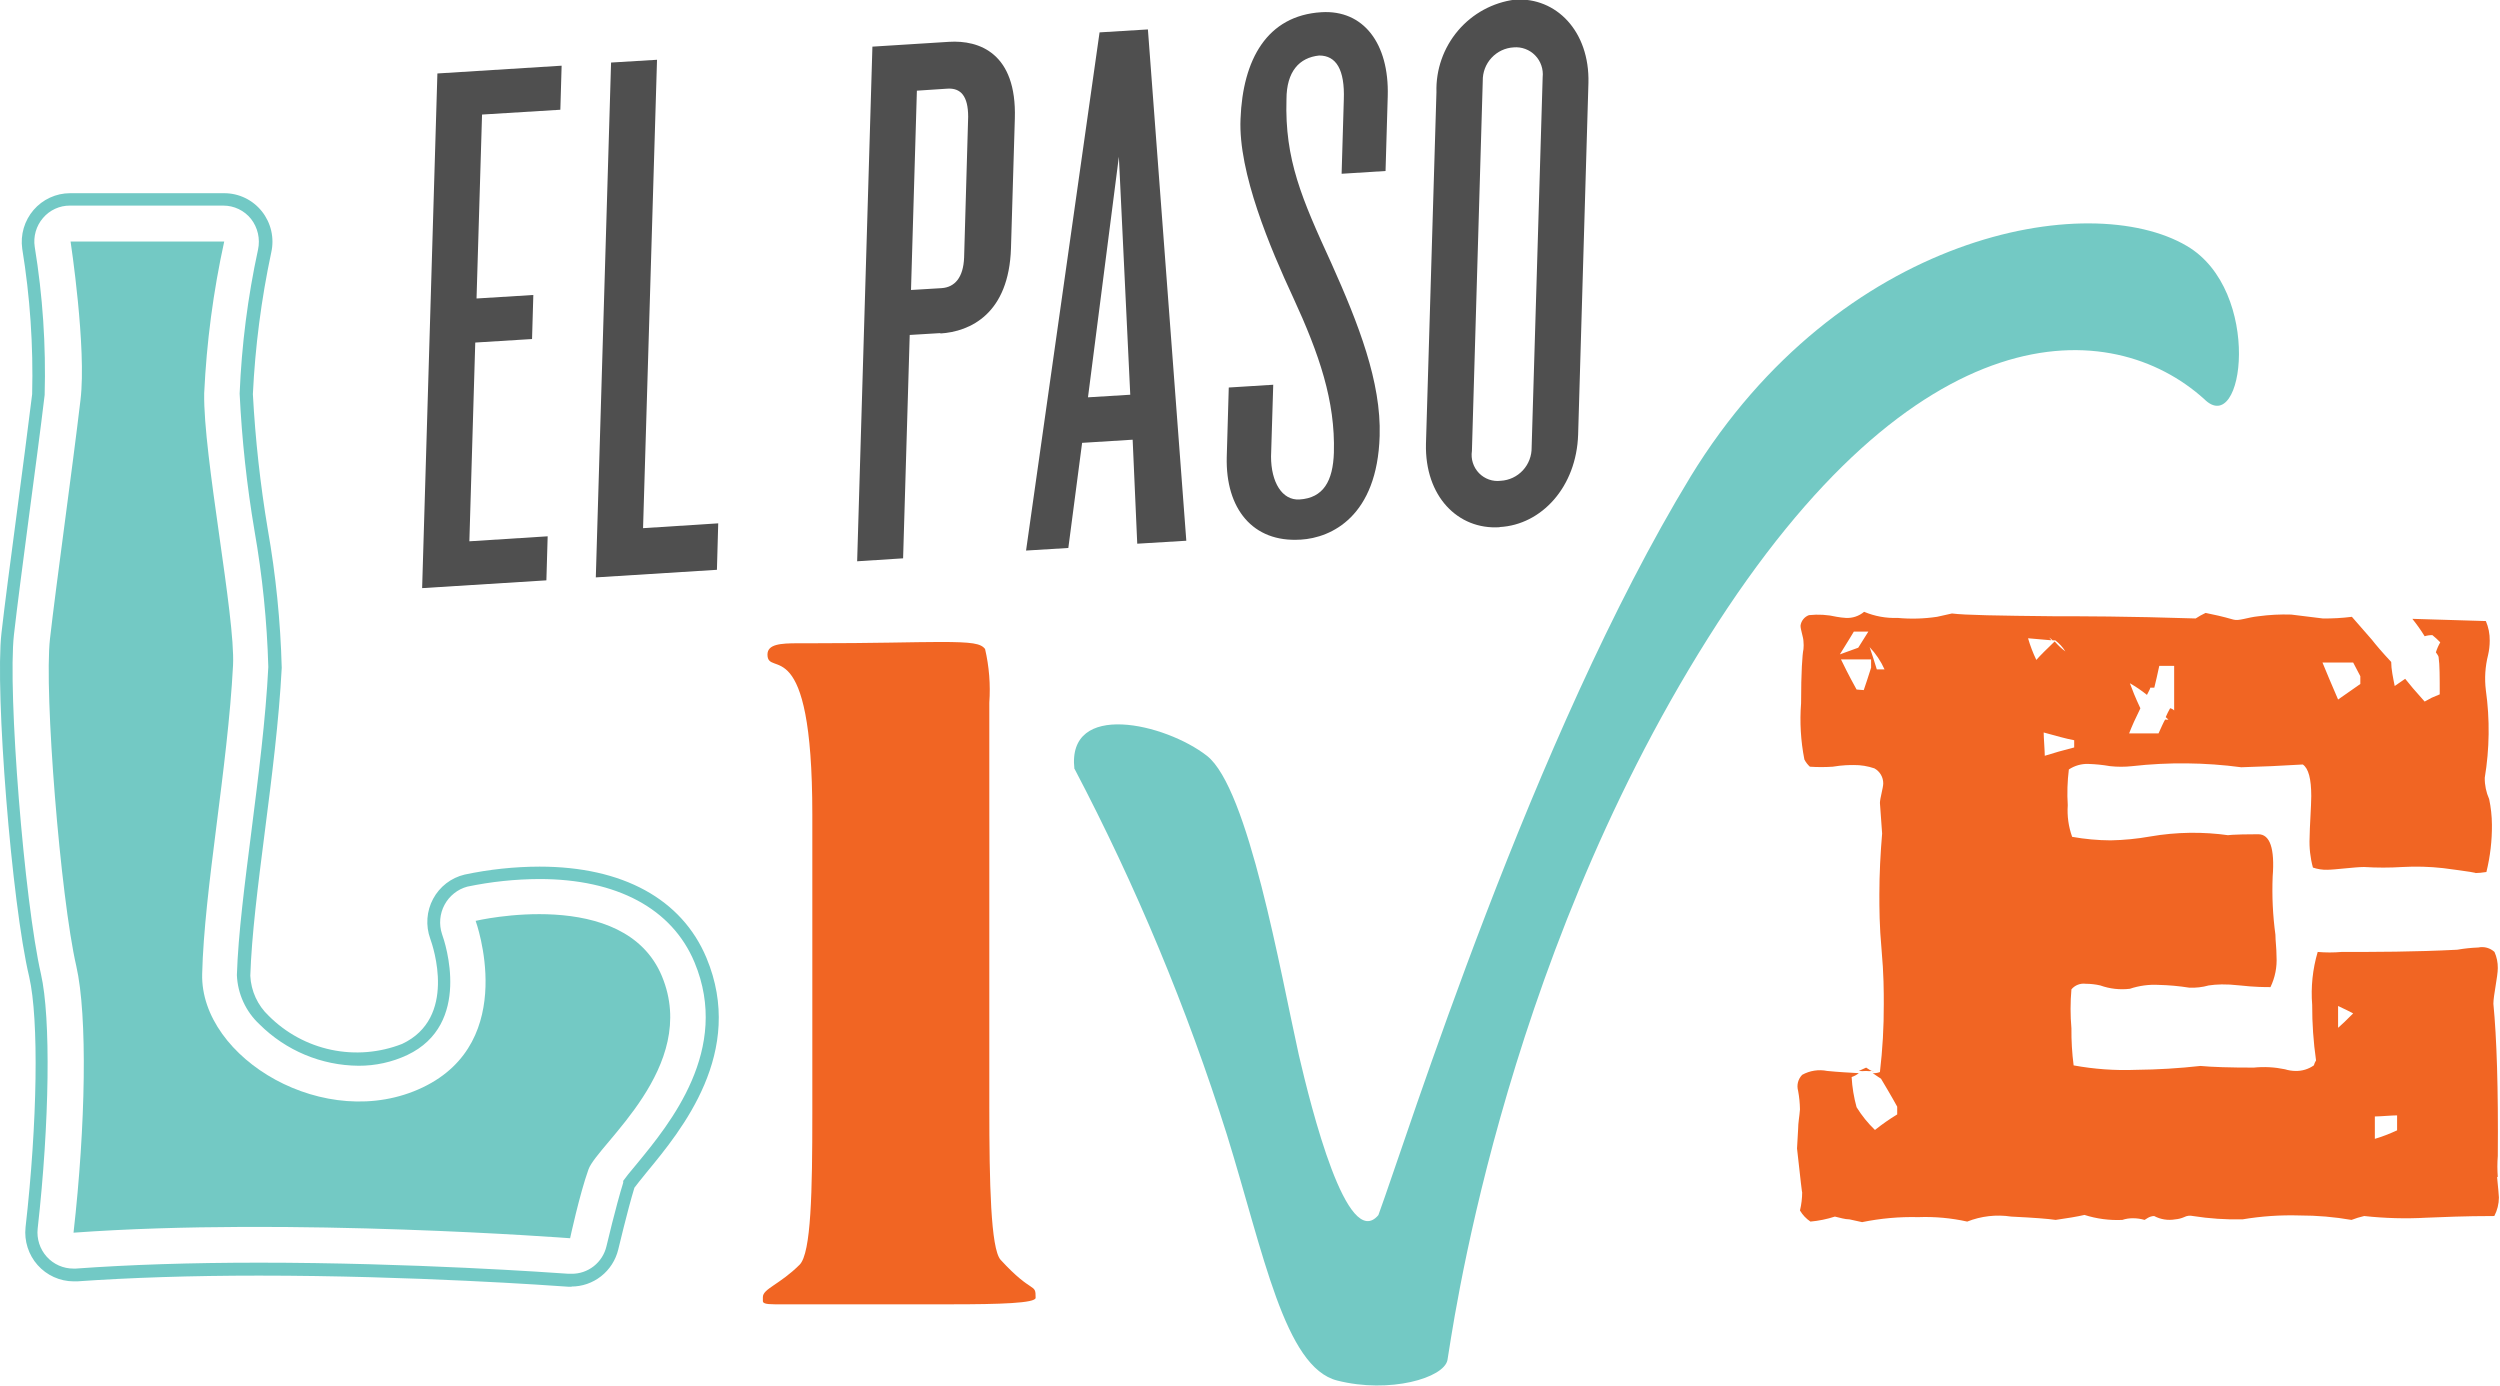
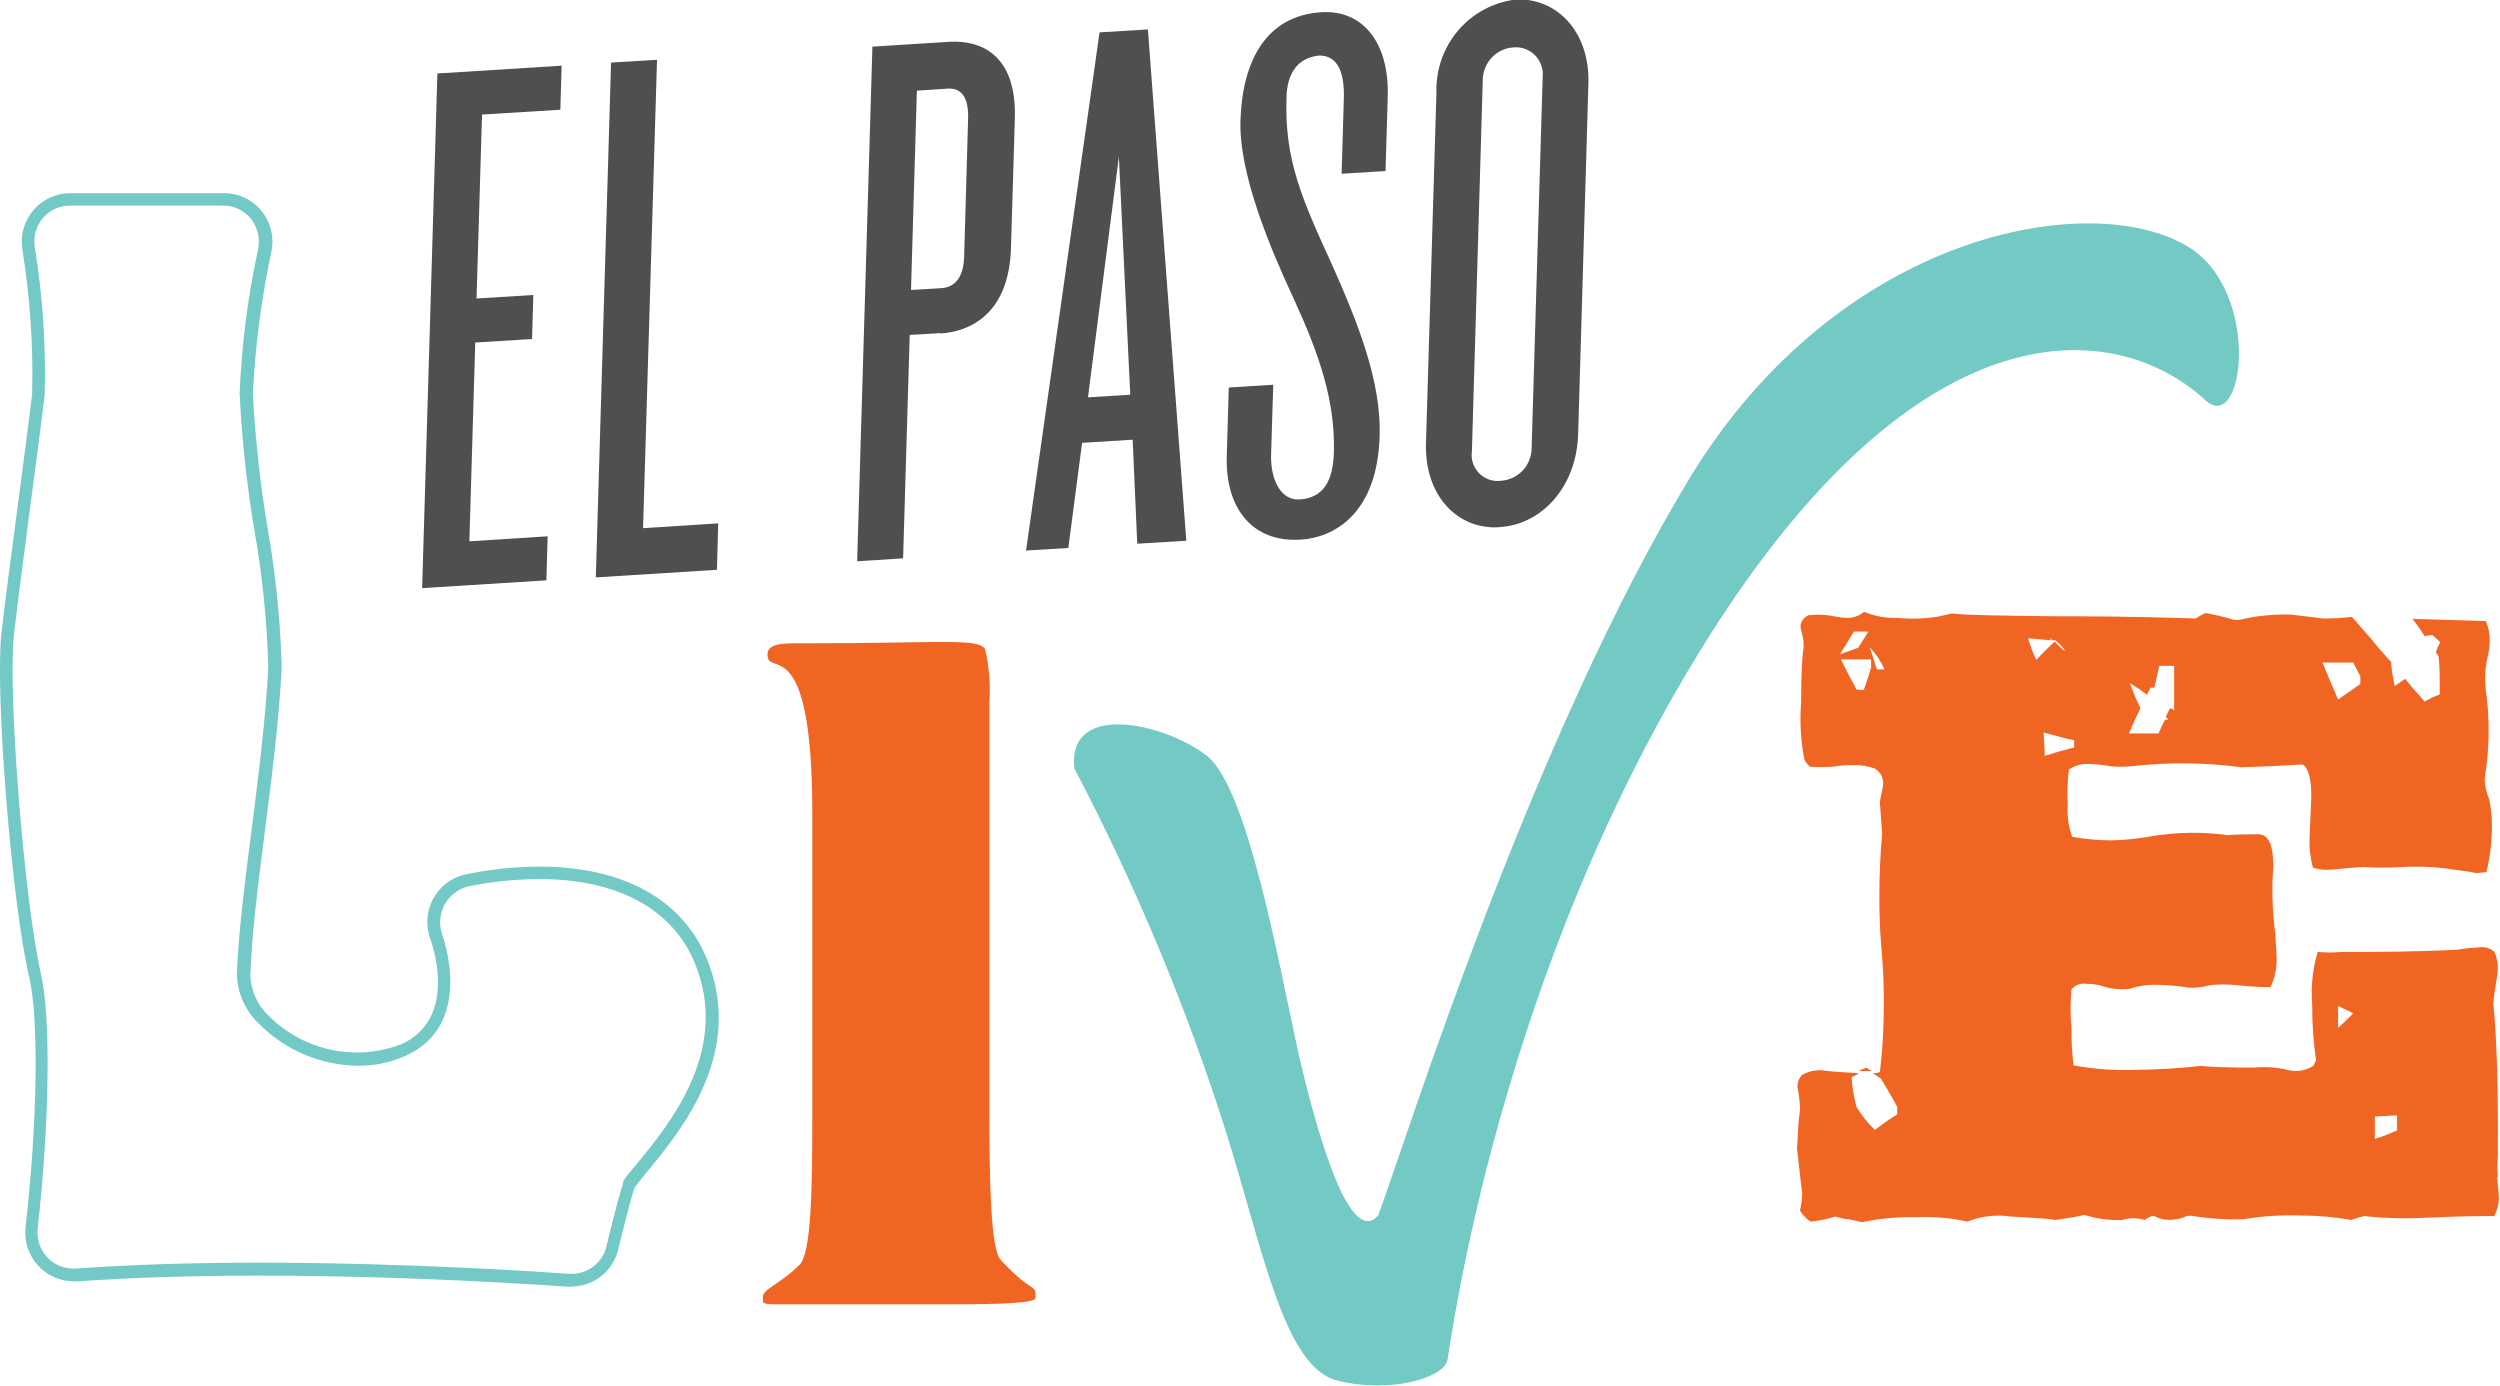
<svg xmlns="http://www.w3.org/2000/svg" width="166" height="92" viewBox="0 0 166 92" fill="none">
  <g clip-path="url(#clip0_6_341)">
    <path d="M71.352 51.056C75.438 58.834 78.824 66.964 81.469 75.35C83.909 83.226 85.3 90.784 88.79 91.668C92.281 92.553 95.881 91.496 96.112 90.304C96.344 89.112 99.481 64.499 113.404 42.381C127.328 20.263 140.251 21 146.353 26.493C149.001 29.159 150.258 19.292 145.206 16.331C138.726 12.509 122.166 15.446 112.257 31.642C101.738 48.943 93.464 75.399 91.524 80.683C89.45 83.14 87.07 73.605 86.24 70.041C85.02 64.561 82.896 52.334 80.138 50.184C77.38 48.034 70.827 46.498 71.34 51.056" fill="#73C9C4" />
-     <path d="M4.65 16.036H14.888C14.162 19.35 13.717 22.721 13.558 26.112C13.485 30.241 15.633 40.944 15.474 44.175C15.12 50.995 13.558 59.068 13.424 64.671C13.29 70.275 21.637 75.276 28.068 72.204C34.499 69.132 31.582 61.145 31.582 61.145C31.582 61.145 41.467 58.81 43.956 64.831C46.446 70.852 39.673 75.977 39.075 77.648C38.477 79.319 37.855 82.219 37.855 82.219C37.855 82.219 19.306 80.806 4.882 81.85C5.687 74.748 5.821 67.461 5.065 64.143C4.015 59.584 2.917 45.957 3.32 42.406C3.722 38.855 4.796 31.199 5.345 26.554C5.76 23.126 4.686 16.036 4.686 16.036" fill="#73C9C4" />
    <path d="M17.145 83.841C27.396 83.841 36.67 84.504 37.744 84.578H37.939C38.477 84.587 39.001 84.41 39.425 84.077C39.849 83.744 40.148 83.274 40.27 82.747C40.27 82.747 40.892 80.105 41.381 78.532V78.409C41.515 78.213 41.808 77.844 42.296 77.267C44.48 74.612 48.532 69.685 46.115 63.897C44.627 60.334 40.966 58.368 35.816 58.368C34.209 58.375 32.606 58.544 31.032 58.872C30.711 58.958 30.411 59.11 30.151 59.318C29.89 59.526 29.674 59.785 29.517 60.079C29.359 60.373 29.263 60.697 29.234 61.031C29.205 61.364 29.244 61.7 29.348 62.017C29.568 62.62 31.349 68.014 27.042 70.054C26.029 70.529 24.925 70.772 23.808 70.766C21.343 70.748 18.982 69.761 17.23 68.014C16.32 67.168 15.78 65.992 15.729 64.745C15.815 62.03 16.254 58.663 16.706 55.099C17.157 51.536 17.645 47.726 17.816 44.286C17.73 41.257 17.424 38.238 16.901 35.254C16.39 32.238 16.06 29.193 15.912 26.137C16.043 22.92 16.451 19.721 17.133 16.576C17.209 16.223 17.207 15.857 17.127 15.504C17.047 15.152 16.891 14.821 16.669 14.537C16.448 14.259 16.167 14.036 15.848 13.883C15.529 13.73 15.18 13.651 14.826 13.652H4.649C4.308 13.649 3.971 13.721 3.661 13.863C3.351 14.005 3.076 14.214 2.855 14.475C2.631 14.735 2.465 15.042 2.371 15.373C2.276 15.704 2.254 16.052 2.306 16.392C2.836 19.64 3.057 22.932 2.965 26.223C2.696 28.496 2.294 31.482 1.915 34.357C1.537 37.233 1.134 40.304 0.927 42.135C0.5 45.92 1.61 59.83 2.721 64.684C3.38 67.584 3.294 74.514 2.501 81.58C2.465 81.915 2.5 82.255 2.603 82.576C2.706 82.897 2.876 83.193 3.101 83.444C3.325 83.694 3.6 83.894 3.907 84.03C4.214 84.166 4.546 84.236 4.881 84.234H5.027C8.578 83.976 12.654 83.841 17.23 83.841M37.976 85.438H37.732C36.707 85.365 27.42 84.701 17.194 84.701C12.679 84.701 8.652 84.836 5.125 85.082H4.881C4.43 85.079 3.986 84.982 3.575 84.795C3.165 84.609 2.797 84.338 2.497 84C2.197 83.662 1.971 83.264 1.833 82.832C1.695 82.401 1.648 81.945 1.696 81.494C2.489 74.526 2.587 67.694 1.94 64.868C0.768 59.965 -0.342 45.883 0.097 42.037C0.305 40.206 0.683 37.331 1.086 34.296C1.488 31.261 1.854 28.447 2.135 26.173C2.216 22.94 1.996 19.707 1.476 16.515C1.412 16.057 1.445 15.591 1.575 15.147C1.705 14.704 1.928 14.293 2.228 13.944C2.529 13.594 2.901 13.314 3.318 13.122C3.736 12.929 4.19 12.829 4.649 12.829H14.887C15.368 12.828 15.842 12.936 16.276 13.145C16.709 13.354 17.09 13.659 17.39 14.037C17.69 14.415 17.902 14.856 18.01 15.327C18.117 15.799 18.118 16.289 18.011 16.761C17.352 19.86 16.943 23.008 16.791 26.173C16.953 29.18 17.283 32.175 17.78 35.144C18.315 38.184 18.625 41.261 18.707 44.347C18.524 47.862 18.048 51.597 17.584 55.222C17.121 58.847 16.706 62.128 16.62 64.794C16.669 65.805 17.107 66.757 17.841 67.449C18.979 68.59 20.422 69.374 21.995 69.706C23.568 70.037 25.202 69.902 26.7 69.316C30.361 67.596 28.762 62.865 28.567 62.325C28.412 61.895 28.349 61.438 28.382 60.983C28.415 60.527 28.544 60.084 28.76 59.682C28.975 59.281 29.273 58.93 29.633 58.652C29.993 58.375 30.408 58.177 30.849 58.073C32.486 57.725 34.155 57.548 35.828 57.544C41.344 57.544 45.273 59.695 46.909 63.602C49.52 69.857 45.249 75.043 42.955 77.82C42.54 78.336 42.259 78.68 42.125 78.864C41.649 80.425 41.063 82.944 41.051 82.968C40.881 83.672 40.48 84.298 39.913 84.743C39.346 85.189 38.646 85.43 37.927 85.426" fill="#72C9C5" />
    <path d="M53.023 42.713H53.804C58.111 42.713 60.735 42.627 62.419 42.627C64.567 42.627 65.128 42.725 65.409 43.094C65.68 44.261 65.775 45.462 65.69 46.657V73.507C65.69 78.569 65.787 82.895 66.434 83.644C68.582 85.991 68.777 85.143 68.765 86.175C68.765 86.532 66.385 86.606 63.188 86.606C60.454 86.606 57.086 86.606 54.182 86.606H51.449C50.777 86.606 50.655 86.52 50.655 86.384C50.655 86.249 50.655 86.225 50.655 86.126C50.655 85.573 51.778 85.291 53.096 83.976C53.865 83.202 53.938 79.061 53.938 73.974V54.067C53.938 41.681 50.96 45.06 50.96 43.462C50.96 42.774 51.827 42.713 52.974 42.713" fill="#F16523" />
    <path d="M157.69 75.62C158.195 75.467 158.688 75.278 159.167 75.055V74.06C158.837 74.06 158.02 74.133 157.69 74.133V75.62ZM155.249 68.247C155.469 68.063 155.811 67.731 156.25 67.289C156.03 67.178 155.689 66.994 155.249 66.797V68.247ZM156.25 43.991C155.323 43.991 154.664 43.991 154.212 43.991C154.444 44.544 154.774 45.367 155.249 46.449L156.726 45.416V44.9L156.25 43.991ZM142.107 47.063C141.814 47.653 141.557 48.218 141.374 48.697H143.327C143.51 48.292 143.656 47.96 143.766 47.776C143.838 47.793 143.914 47.793 143.986 47.776C143.921 47.728 143.859 47.674 143.803 47.616C143.891 47.414 143.988 47.218 144.096 47.026C144.197 47.05 144.29 47.101 144.364 47.173C144.364 45.945 144.364 44.888 144.364 44.212H143.376C143.266 44.728 143.156 45.22 143.046 45.662H142.778C142.778 45.736 142.68 45.883 142.558 46.141C142.201 45.853 141.822 45.594 141.423 45.367C141.57 45.773 141.789 46.326 142.119 47.026M136.469 42.48C136.396 42.406 136.322 42.369 136.286 42.332H136.359C136.469 42.443 136.505 42.443 136.505 42.406C136.505 42.369 136.505 42.406 136.505 42.48M137.726 49.582V49.152C137.14 49.041 136.505 48.857 135.7 48.636C135.7 48.968 135.773 49.865 135.773 50.184C136.359 50 136.993 49.815 137.726 49.631M134.663 42.381C134.806 42.875 134.989 43.356 135.212 43.819C135.468 43.524 135.92 43.082 136.432 42.59C136.643 42.837 136.88 43.06 137.14 43.254C136.964 42.968 136.736 42.718 136.469 42.516C136.469 42.516 136.469 42.516 136.542 42.516H136.286C136.222 42.444 136.148 42.382 136.066 42.332C136.139 42.406 136.176 42.48 136.212 42.516L134.663 42.381ZM125.132 44.446C124.888 43.901 124.554 43.403 124.144 42.971C124.29 43.377 124.436 43.856 124.619 44.446H125.132ZM123.912 71.111C123.749 71.128 123.586 71.128 123.424 71.111L123.912 70.889C124.073 71.004 124.244 71.103 124.424 71.184C124.424 71.184 124.351 71.184 124.314 71.111C124.181 71.13 124.045 71.13 123.912 71.111ZM123.753 45.822C123.875 45.49 124.021 45.011 124.241 44.335V43.782C123.753 43.782 123.094 43.782 122.24 43.782C122.398 44.114 122.728 44.79 123.277 45.785L123.753 45.822ZM123.094 41.939C123.021 42.049 122.728 42.566 122.167 43.45L123.387 43.008C123.46 42.897 123.68 42.529 124.058 41.939H123.094ZM165.805 78.139C165.878 78.926 165.927 79.368 165.927 79.515C165.925 79.944 165.82 80.365 165.622 80.744C163.596 80.744 162.12 80.818 161.119 80.855C159.74 80.932 158.356 80.895 156.982 80.744C156.696 80.809 156.414 80.896 156.14 81.002C155.004 80.805 153.852 80.706 152.699 80.707C151.429 80.668 150.157 80.755 148.904 80.965C147.801 80.989 146.699 80.915 145.609 80.744C145.411 80.697 145.203 80.723 145.023 80.818C144.837 80.899 144.639 80.949 144.437 80.965C143.958 81.05 143.465 80.972 143.034 80.744C142.705 80.744 142.436 81.002 142.399 81.002C142.15 80.929 141.891 80.892 141.631 80.892C141.39 80.889 141.151 80.927 140.923 81.002C140.072 81.042 139.221 80.93 138.409 80.671C137.933 80.781 137.274 80.892 136.493 81.002C136.017 80.928 135.053 80.855 133.54 80.781C132.556 80.631 131.55 80.746 130.623 81.113C129.558 80.876 128.467 80.777 127.377 80.818C126.124 80.787 124.872 80.898 123.643 81.15L122.801 80.965C122.496 80.965 122.167 80.855 121.837 80.781C121.31 80.952 120.766 81.063 120.214 81.113C119.93 80.924 119.692 80.671 119.518 80.376C119.615 79.973 119.664 79.561 119.665 79.147C119.665 79.331 119.555 78.36 119.323 76.259L119.396 74.957C119.396 74.551 119.482 74.146 119.518 73.666C119.511 73.254 119.471 72.843 119.396 72.438C119.342 72.251 119.338 72.054 119.385 71.866C119.432 71.678 119.529 71.506 119.665 71.368C120.17 71.088 120.758 70.996 121.325 71.111C122.057 71.184 122.765 71.221 123.424 71.258C123.281 71.372 123.12 71.459 122.948 71.516C122.986 72.194 123.096 72.865 123.277 73.519C123.619 74.072 124.029 74.58 124.497 75.03C124.967 74.654 125.46 74.31 125.974 73.998V73.482C125.974 73.482 125.608 72.806 124.9 71.627C124.79 71.553 124.607 71.442 124.351 71.258C124.513 71.268 124.675 71.243 124.827 71.184C125.004 69.684 125.09 68.173 125.083 66.662C125.083 65.851 125.083 64.672 124.937 63.074C124.79 61.477 124.79 60.26 124.79 59.388C124.79 58.011 124.863 56.648 124.973 55.345L124.827 53.318C124.827 53.01 125.047 52.31 125.047 52.015C125.047 51.811 124.993 51.611 124.89 51.436C124.787 51.261 124.638 51.117 124.461 51.02C124.021 50.869 123.559 50.794 123.094 50.798C122.838 50.798 122.35 50.798 121.691 50.909C121.187 50.943 120.681 50.943 120.177 50.909C120.027 50.773 119.903 50.611 119.811 50.43C119.569 49.201 119.495 47.944 119.592 46.694C119.592 44.618 119.677 43.438 119.75 43.106C119.768 42.935 119.768 42.762 119.75 42.59C119.75 42.332 119.555 41.816 119.555 41.546C119.575 41.388 119.638 41.239 119.738 41.116C119.837 40.992 119.968 40.898 120.116 40.845C120.733 40.779 121.355 40.816 121.959 40.956C122.157 40.992 122.357 41.017 122.557 41.029C123 41.056 123.437 40.911 123.777 40.624C124.48 40.92 125.238 41.058 125.998 41.029C126.873 41.111 127.754 41.086 128.622 40.956L129.611 40.735C130.465 40.845 132.722 40.882 136.371 40.919C138.104 40.919 141.252 40.919 145.792 41.066C146.002 40.928 146.223 40.804 146.451 40.698L147.305 40.882C147.598 40.956 147.928 41.029 148.294 41.14C148.66 41.251 149.221 40.993 149.965 40.919C150.685 40.822 151.412 40.785 152.138 40.808L154.237 41.066C154.881 41.074 155.525 41.037 156.165 40.956L157.495 42.48C157.751 42.811 158.19 43.327 158.776 43.954C158.776 44.433 158.898 44.998 159.008 45.551L159.704 45.072C159.96 45.404 160.399 45.92 160.997 46.584L161.473 46.326L161.998 46.105C161.998 44.962 161.998 44.138 161.925 43.647C161.925 43.536 161.803 43.426 161.742 43.315C161.814 43.084 161.912 42.861 162.034 42.651C161.87 42.481 161.694 42.321 161.51 42.172C161.336 42.17 161.163 42.195 160.997 42.246C160.749 41.844 160.476 41.458 160.18 41.091L165.061 41.238C165.237 41.649 165.324 42.093 165.317 42.541C165.317 42.864 165.28 43.185 165.207 43.499C165.015 44.262 164.965 45.053 165.061 45.834C165.331 47.764 165.306 49.724 164.988 51.646C164.982 52.133 165.082 52.615 165.28 53.059C165.398 53.617 165.459 54.185 165.464 54.755C165.473 55.815 165.35 56.872 165.097 57.901C164.839 57.944 164.578 57.968 164.316 57.975C164.609 57.975 163.914 57.864 162.217 57.643C161.322 57.544 160.42 57.519 159.521 57.569C158.671 57.622 157.819 57.622 156.97 57.569C156.384 57.569 155.018 57.753 154.529 57.753C154.206 57.761 153.884 57.712 153.578 57.606C153.4 56.954 153.326 56.278 153.358 55.603C153.358 55.013 153.468 53.465 153.468 52.863C153.468 51.72 153.285 51.02 152.906 50.762L150.844 50.872L148.818 50.946C146.418 50.627 143.988 50.602 141.582 50.872C141.091 50.926 140.596 50.926 140.105 50.872C139.629 50.789 139.148 50.74 138.665 50.725C138.207 50.709 137.754 50.838 137.372 51.093C137.274 51.88 137.249 52.674 137.299 53.465C137.25 54.178 137.349 54.894 137.591 55.566C138.433 55.717 139.287 55.795 140.142 55.8C141.026 55.783 141.907 55.697 142.778 55.542C144.512 55.242 146.283 55.217 148.025 55.468C147.659 55.468 148.281 55.394 149.953 55.394C150.722 55.394 151.052 56.328 150.905 58.208C150.853 59.497 150.914 60.788 151.088 62.066C151.088 62.472 151.161 62.951 151.161 63.504C151.203 64.208 151.065 64.91 150.759 65.544C150.393 65.544 149.721 65.544 148.733 65.433C147.744 65.323 147.171 65.36 146.658 65.433C146.238 65.551 145.801 65.601 145.365 65.581C144.694 65.475 144.018 65.413 143.339 65.397C142.69 65.361 142.04 65.448 141.423 65.655C140.76 65.734 140.088 65.659 139.459 65.433C139.142 65.36 138.819 65.323 138.494 65.323C138.318 65.299 138.138 65.32 137.972 65.385C137.805 65.449 137.658 65.555 137.543 65.692C137.467 66.554 137.467 67.422 137.543 68.284C137.535 69.106 137.584 69.927 137.689 70.742C139.053 70.992 140.44 71.091 141.826 71.037C143.257 71.023 144.687 70.937 146.109 70.779C146.878 70.852 148.062 70.889 149.648 70.889C150.341 70.819 151.041 70.857 151.723 71C151.948 71.07 152.182 71.108 152.418 71.111C152.854 71.122 153.281 70.993 153.639 70.742C153.672 70.625 153.721 70.513 153.785 70.41C153.611 69.189 153.525 67.957 153.529 66.724C153.434 65.54 153.558 64.348 153.895 63.209C154.423 63.255 154.953 63.255 155.481 63.209C157.739 63.209 160.289 63.209 163.157 63.062C163.621 62.981 164.09 62.932 164.56 62.914C164.75 62.874 164.946 62.88 165.133 62.931C165.319 62.983 165.491 63.078 165.634 63.209C165.784 63.545 165.859 63.91 165.854 64.278C165.854 64.844 165.561 66.097 165.561 66.65C165.781 68.911 165.891 72.278 165.854 76.763C165.817 77.229 165.817 77.698 165.854 78.164" fill="#F16523" />
    <path d="M28.03 39.051L29.043 4.878L37.292 4.362L37.207 7.287L32.008 7.606L31.642 19.82L35.413 19.587L35.328 22.512L31.557 22.745L31.166 35.942L36.365 35.611L36.28 38.535L28.03 39.051Z" fill="#4F4F4F" />
    <path d="M39.562 38.339L40.575 4.153L43.626 3.969L42.699 35.07L47.69 34.75L47.604 37.835L39.562 38.339Z" fill="#4F4F4F" />
    <path d="M64.286 7.754C64.286 6.365 63.785 5.837 62.919 5.886L60.881 6.021L60.491 19.255L62.529 19.132C63.395 19.071 63.968 18.432 64.017 17.093L64.286 7.754ZM62.443 22.118L60.405 22.241L59.966 37.073L56.915 37.269L57.928 3.097L63.017 2.777C65.006 2.654 67.52 3.514 67.385 7.877L67.129 16.478C66.995 20.84 64.42 22.02 62.443 22.143" fill="#4F4F4F" />
    <path d="M74.293 10.408L72.242 26.382L75.049 26.21L74.293 10.408ZM75.513 36.102L75.208 29.196L71.852 29.405L70.937 36.385L68.13 36.557L73.011 2.15L76.221 1.954L78.771 35.905L75.513 36.102Z" fill="#4F4F4F" />
    <path d="M86.337 35.832C83.189 36.028 81.371 33.78 81.456 30.351L81.59 25.731L84.543 25.547L84.397 30.314C84.397 32.01 85.129 33.239 86.288 33.165C87.875 33.067 88.51 31.936 88.57 30.056C88.668 26.616 87.594 23.507 85.874 19.771C84.348 16.491 82.213 11.452 82.371 7.901C82.518 3.957 84.129 1.032 87.741 0.811C90.535 0.639 92.244 2.888 92.146 6.377L92 11.354L89.083 11.538L89.229 6.623C89.303 4.608 88.717 3.686 87.594 3.686C86.276 3.822 85.422 4.743 85.422 6.599C85.3 10.592 86.435 13.185 88.4 17.474C90.206 21.504 91.719 25.362 91.609 28.951C91.45 34.283 88.412 35.709 86.374 35.832" fill="#4F4F4F" />
    <path d="M102.433 5.124C102.461 4.861 102.431 4.594 102.344 4.344C102.258 4.093 102.118 3.865 101.933 3.676C101.749 3.487 101.525 3.341 101.278 3.25C101.031 3.158 100.767 3.122 100.505 3.146C99.944 3.177 99.417 3.427 99.035 3.842C98.652 4.256 98.445 4.804 98.455 5.37L97.735 29.946C97.695 30.21 97.717 30.481 97.798 30.736C97.88 30.991 98.019 31.223 98.204 31.415C98.39 31.606 98.617 31.752 98.868 31.84C99.119 31.929 99.387 31.957 99.651 31.924C100.212 31.892 100.739 31.643 101.121 31.228C101.503 30.814 101.711 30.266 101.701 29.7L102.433 5.124ZM99.565 35.008C96.807 35.181 94.599 32.956 94.684 29.467L95.38 6.119C95.337 4.627 95.847 3.172 96.81 2.037C97.772 0.901 99.12 0.167 100.59 -0.025C103.336 -0.197 105.557 2.077 105.472 5.505L104.788 28.852C104.678 32.342 102.348 34.849 99.578 34.996" fill="#4F4F4F" />
  </g>
  <defs>
    <clipPath id="clip0_6_341">
      <rect width="166" height="92" fill="white" />
    </clipPath>
  </defs>
</svg>